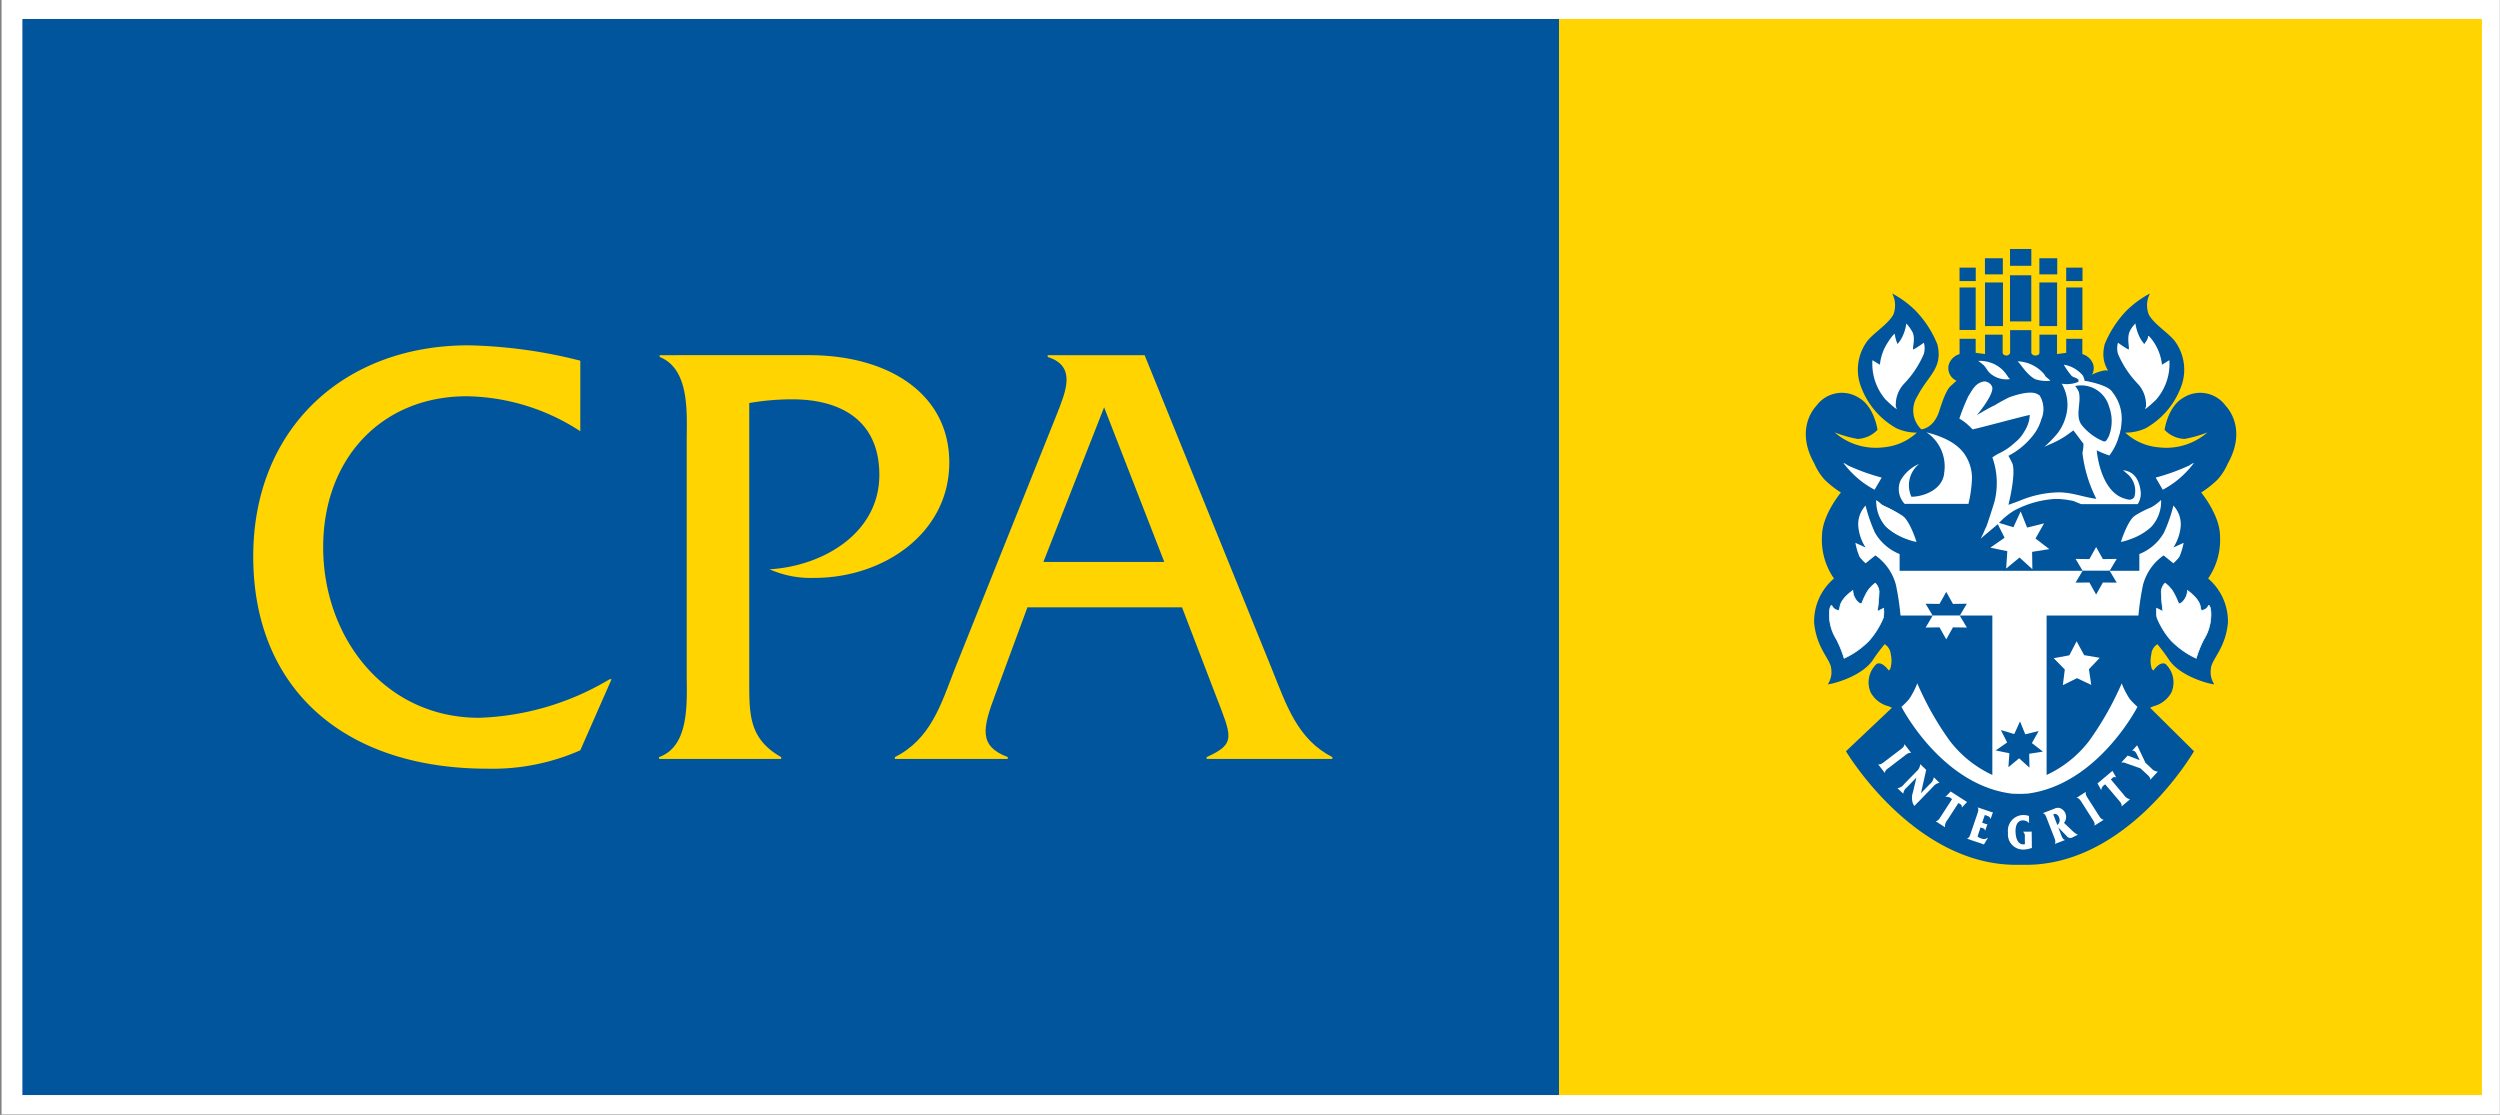
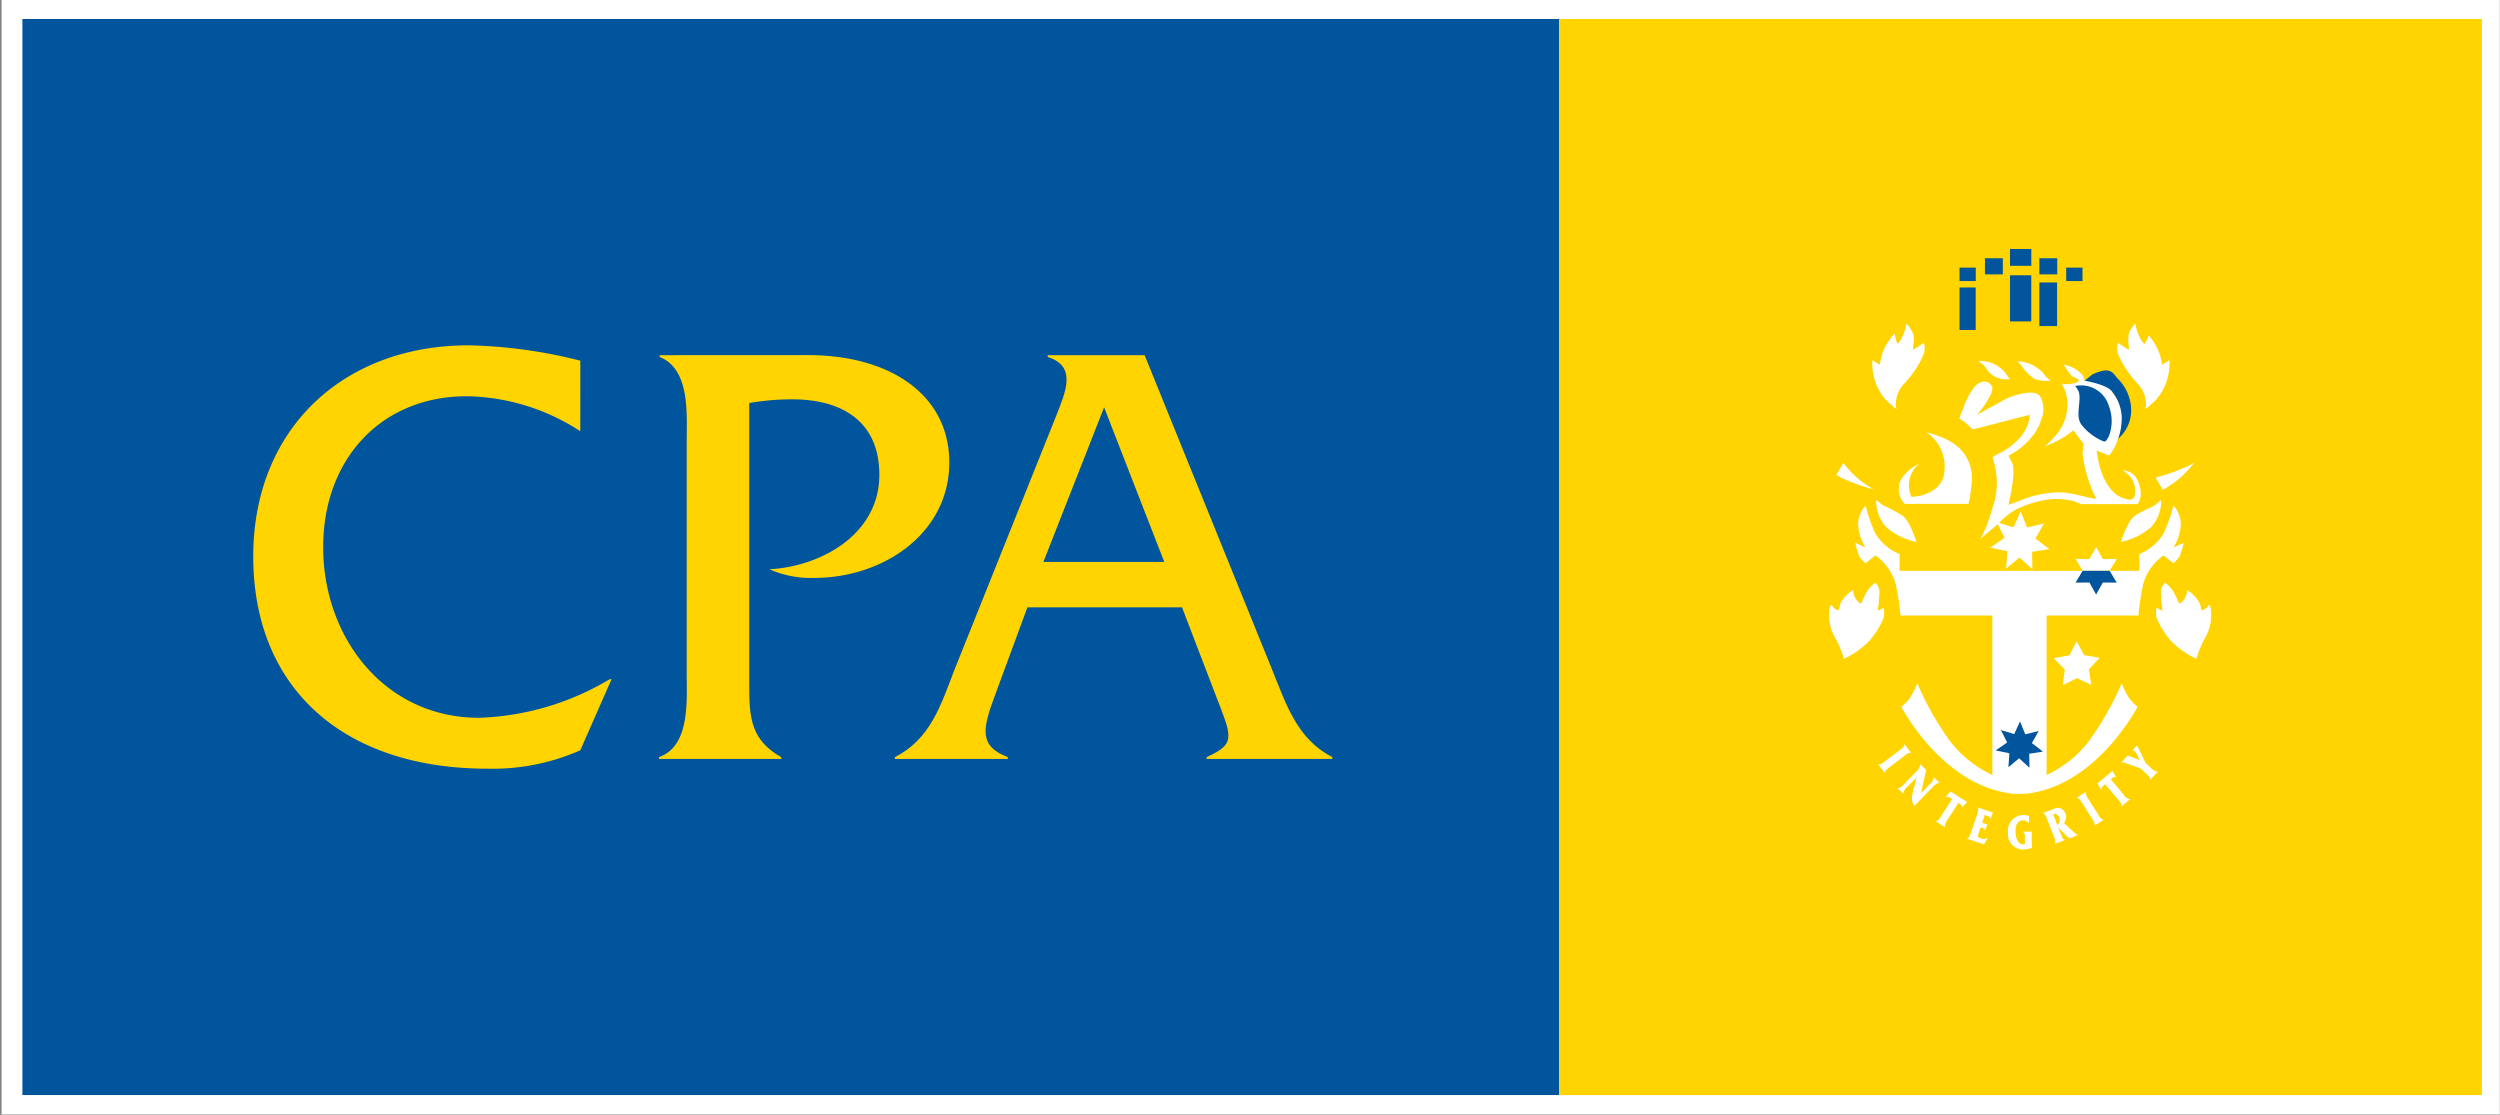
<svg xmlns="http://www.w3.org/2000/svg" id="Layer_1" data-name="Layer 1" width="91.465mm" height="40.788mm" viewBox="0 0 259.27 115.62">
  <rect x="0" y="0" width="259.27" height="115.62" fill="#808080" stroke="none" />
  <defs>
    <style>.cls-1{fill:#fff;}.cls-2{fill:#00559d;}.cls-3{fill:#ffd400;}.cls-4{fill:none;stroke:#fff;stroke-width:0.071px;}</style>
  </defs>
  <title>cpa-public-practice-logo-kl</title>
  <rect class="cls-1" x="1.159" y="0.965" width="257.094" height="113.612" />
  <path class="cls-1" d="M257.254,1.965V113.577H2.159V1.965H257.254m2-2H.159V115.577H259.254Z" />
  <rect class="cls-2" x="2.322" y="1.97" width="159.439" height="111.596" />
  <rect class="cls-3" x="161.68" y="1.97" width="95.715" height="111.598" />
-   <path class="cls-2" d="M209.381,34.239h1.284v2.366a.434.434,0,0,0,.404.267c.377,0,.438-.242.438-.242v-1.92h1.822v2.008l.955-.125V35.14h1.672v1.583a1.691,1.691,0,0,1,1.113,1.025,1.419,1.419,0,0,1-.779,1.732s.197.19.526.484c.341.287.688.819,1.261,2.654.584,1.841,1.865,1.91,1.865,1.91a2.72,2.72,0,0,0,.414-3.43c-1.111-2.177-2.689-2.899-2.084-5.39a11.041,11.041,0,0,1,2.225-3.452,10.222,10.222,0,0,1,2.471-1.818,2.638,2.638,0,0,0-.121,2.178c.508.968,1.976,1.862,2.682,2.733a4.989,4.989,0,0,1,.6,4.928,8.179,8.179,0,0,1-3.6,4.134,4.947,4.947,0,0,1-2.121.456,5.788,5.788,0,0,0,3.424,1.52,6.492,6.492,0,0,0,5.097-1.544,12.435,12.435,0,0,1-2.386.679,3.044,3.044,0,0,1-2.058-.943s.314-2.374,1.913-3.311a3.266,3.266,0,0,1,4.442.842s2.297,2.248.197,5.97a5.915,5.915,0,0,1-1.07,1.667,10.206,10.206,0,0,1-1.687,1.33s1.933,2.317,1.953,4.492a7.063,7.063,0,0,1-1.23,4.427,5.851,5.851,0,0,1,2.054,4.564c-.244,2.686-1.69,3.793-1.765,4.762a2.299,2.299,0,0,0,.338,1.637c.119.102-3.258-.572-4.616-2.435a20.276,20.276,0,0,0-1.274-1.717,1.365,1.365,0,0,0-.631,1.065,2.81,2.81,0,0,0,.044,1.475c.13.19.175.19.175.19s.652-.989,1.252-.678a2.615,2.615,0,0,1,.606,2.97,2.966,2.966,0,0,1-1.645,1.356,2.322,2.322,0,0,0-.556.218l4.548,4.507s-6.771,11.78-17.427,11.78h-1.022c-10.654,0-17.644-11.78-17.644-11.78l4.765-4.507a2.192,2.192,0,0,0-.555-.218,2.95,2.95,0,0,1-1.637-1.356,2.61,2.61,0,0,1,.604-2.97c.602-.312,1.256.678,1.256.678s.041,0,.17-.19a2.952,2.952,0,0,0,.049-1.475,1.375,1.375,0,0,0-.635-1.065,17.308,17.308,0,0,0-1.277,1.717c-1.355,1.862-4.738,2.536-4.615,2.435a2.321,2.321,0,0,0,.344-1.637c-.082-.969-1.523-2.076-1.77-4.762a5.849,5.849,0,0,1,2.059-4.564,7.018,7.018,0,0,1-1.242-4.427c.02-2.175,1.963-4.492,1.963-4.492a10.529,10.529,0,0,1-1.692-1.33,5.926,5.926,0,0,1-1.06-1.667c-2.108-3.722.189-5.97.189-5.97a3.271,3.271,0,0,1,4.446-.842c1.6.937,1.91,3.311,1.91,3.311a3.041,3.041,0,0,1-2.058.943,12.419,12.419,0,0,1-2.385-.679,6.484,6.484,0,0,0,5.098,1.544,5.81,5.81,0,0,0,3.428-1.52,4.957,4.957,0,0,1-2.125-.456,8.144,8.144,0,0,1-3.604-4.134,4.995,4.995,0,0,1,.604-4.928c.707-.871,2.179-1.766,2.69-2.733a2.668,2.668,0,0,0-.125-2.178,10.208,10.208,0,0,1,2.46,1.818,10.882,10.882,0,0,1,2.225,3.452c.609,2.49-.961,3.213-2.073,5.39a2.714,2.714,0,0,0,.411,3.43s1.281-.069,1.861-1.91c.576-1.834.918-2.366,1.256-2.654.332-.294.528-.484.528-.484a1.418,1.418,0,0,1-.776-1.732,1.67,1.67,0,0,1,1.098-1.025V35.14h1.669v1.452l.97.125V34.71h1.827v1.92a.417.417,0,0,0,.397.242.41.41,0,0,0,.377-.267V34.239h.92Z" />
  <path class="cls-1" d="M210.246,82.307c7.291-.911,11.429-9.001,11.429-9.001a9.755,9.755,0,0,1-.773-.775,7.878,7.878,0,0,1-.861-1.662,32.287,32.287,0,0,1-3.342,5.917,11.783,11.783,0,0,1-4.449,3.583V63.835h9.523a27.857,27.857,0,0,1,.48-3.193,5.401,5.401,0,0,1,2.132-3.041l1.012.818a4.705,4.705,0,0,0,.629-.675,7.428,7.428,0,0,0,.438-1.449l-1.066.484a4.834,4.834,0,0,0,.728-1.933,2.851,2.851,0,0,0-.728-2.416,15.59,15.59,0,0,1-.973,2.803,5.083,5.083,0,0,1-2.556,2.224v1.738H197.005V57.457a5.14,5.14,0,0,1-2.56-2.224,15.99,15.99,0,0,1-.968-2.803,2.846,2.846,0,0,0-.726,2.416,4.729,4.729,0,0,0,.726,1.933l-1.06-.484a6.99,6.99,0,0,0,.431,1.449,4.446,4.446,0,0,0,.629.675l1.015-.818a5.423,5.423,0,0,1,2.127,3.041,27.833,27.833,0,0,1,.481,3.193h9.522V80.368a11.794,11.794,0,0,1-4.448-3.583,31.565,31.565,0,0,1-3.336-5.917,8.104,8.104,0,0,1-.867,1.662,8.921,8.921,0,0,1-.775.775s4.173,8.157,11.521,9.011c0,0,.557.015.81.015.256,0,.718-.025.718-.025" />
  <rect class="cls-2" x="214.283" y="27.756" width="1.69" height="1.392" />
-   <rect class="cls-2" x="214.283" y="29.815" width="1.681" height="4.406" />
  <rect class="cls-2" x="203.221" y="27.756" width="1.68" height="1.392" />
  <rect class="cls-2" x="203.221" y="29.815" width="1.674" height="4.406" />
  <path class="cls-1" d="M206.876,37.787c1.23.653,1.323,1.466,1.617,1.52a2.527,2.527,0,0,1-2.197-.682c-.196-.207-.414-.625-.623-.801l-.517-.399a3.617,3.617,0,0,1,1.72.363" />
  <path class="cls-1" d="M212.043,38.862c.103.276.404.378.595.624a3.606,3.606,0,0,1-1.612-.178c-.926-.543-1.447-1.565-1.795-1.837a3.789,3.789,0,0,1,2.812,1.391" />
  <path class="cls-1" d="M205.408,55.862c.371-.679.462-1.052.577-1.21.305-.817.844-2.574.844-2.574a7.852,7.852,0,0,0-.205-4.638,5.399,5.399,0,0,1,.654-.403,6.393,6.393,0,0,0,1.708-1.16,3.789,3.789,0,0,0,.938-1.1,3.462,3.462,0,0,0,.582-1.738c-.344.026-5.35,1.392-5.944,1.491a5.573,5.573,0,0,0-1.361-1.117,21.654,21.654,0,0,1,.914-2.286c.474-.763.776-1.432,1.664-1.57a.916.916,0,0,1,.806.514c.334.725-1.558,2.974-1.558,2.974s1.467-.876,1.803-.992a17.117,17.117,0,0,1,1.557-.855c2.608-.923,2.978-.234,3.136-.19a2.688,2.688,0,0,1,.179,2.48,4.733,4.733,0,0,1-.706,1.463,7.763,7.763,0,0,1-2.706,2.32s.168.296.42.811c.377,1.132-.42,4.274-.42,4.274s1.215-.431,1.323-.489a10.861,10.861,0,0,1,3.462-.788c1.594-.126,2.928.484,4.333.654a14.084,14.084,0,0,1-1.442-4.769,4.767,4.767,0,0,0,.109-.936c-.384-.521-1.044-1.393-1.044-1.393s-.392.276-.575.419a9.188,9.188,0,0,1-1.912,1.042l-.531.247a11.807,11.807,0,0,0,1.389-1.432,5.02,5.02,0,0,0,.879-1.862,4.321,4.321,0,0,0-.467-3.26,3.12,3.12,0,0,0,1.71-.177c.058-.057.032-.156.032-.229-.221-.235-.449-.202-.7-.391a7.093,7.093,0,0,1-.824-1.173,3.243,3.243,0,0,1,1.985,1.141,2.404,2.404,0,0,1,.18.525c.532.186.866-.436,1.272-.623a16.566,16.566,0,0,1,1.946,2.294,3.781,3.781,0,0,1,.608,2.923,4.048,4.048,0,0,1-.352,1.421,5.931,5.931,0,0,1-.914,1.74,10.956,10.956,0,0,1-1.309-.536s.334,4.352,2.98,5.027c.475.152.647.119.914-.17a2.292,2.292,0,0,0-.627-2.333l-.539-.46c1.527.145,1.738,1.636,1.818,2.098a2.084,2.084,0,0,1-.291,1.419h-5.865l-.83-.337-.729-.129-.65-.067h-.603a10.294,10.294,0,0,0-4.157,1.207,7.586,7.586,0,0,0-1.494,1.211.434.434,0,0,0-.106.122Z" />
  <path class="cls-2" d="M218.727,42.165a4.314,4.314,0,0,1-.045,3.132c-.148.186-.231.609-.58.452a5.6,5.6,0,0,1-2.129-1.571c-.852-.94-.088-2.405-.377-3.52a2.484,2.484,0,0,0-.385-.625,3.003,3.003,0,0,1,3.516,2.133" />
  <path class="cls-1" d="M204.012,47.559a4.293,4.293,0,0,1,.48,2.39,13.375,13.375,0,0,1-.347,2.305h-6.618a2.249,2.249,0,0,1-.446-2.377,3.983,3.983,0,0,1,1.948-1.764,2.858,2.858,0,0,0-.801,3.404c1.148.007,3.288-.68,3.409-2.538a4.271,4.271,0,0,0-1.844-4.147c1.666.437,3.45,1.163,4.219,2.728" />
-   <path class="cls-1" d="M191.172,48.009a9.984,9.984,0,0,0,1.916,1.939,10.108,10.108,0,0,0,1.323.843l.735-1.261a21.766,21.766,0,0,1-3.527-1.272,1.35,1.35,0,0,0-.447-.25" />
+   <path class="cls-1" d="M191.172,48.009a9.984,9.984,0,0,0,1.916,1.939,10.108,10.108,0,0,0,1.323.843a21.766,21.766,0,0,1-3.527-1.272,1.35,1.35,0,0,0-.447-.25" />
  <path class="cls-1" d="M195.139,52.355a9.135,9.135,0,0,1,1.941,1.047,3.037,3.037,0,0,0,.352.42,2.161,2.161,0,0,1,.314.621,3.374,3.374,0,0,1,.379,1.425c-.289.186-.724-.176-1.013-.306a3.795,3.795,0,0,1-2.186-2.06,6.567,6.567,0,0,1-.311-1.535c.264.044.344.231.524.388" />
  <rect class="cls-2" x="205.854" y="26.784" width="1.855" height="1.67" />
-   <rect class="cls-2" x="205.861" y="29.294" width="1.864" height="4.524" />
  <rect class="cls-2" x="211.5" y="26.784" width="1.853" height="1.67" />
  <rect class="cls-2" x="211.5" y="29.294" width="1.838" height="4.524" />
  <rect class="cls-2" x="208.455" y="28.55" width="2.205" height="4.784" />
  <rect class="cls-2" x="208.456" y="25.822" width="2.209" height="1.744" />
  <polygon class="cls-2" points="210.723 77.064 211.865 77.948 210.447 78.171 210.471 79.617 209.4 78.641 208.288 79.565 208.391 78.121 206.971 77.825 208.157 77.001 207.508 75.713 208.893 76.13 209.493 74.817 210.038 76.155 211.43 75.809 210.723 77.064" />
  <polygon class="cls-1" points="211.096 55.849 212.531 56.948 210.747 57.231 210.773 59.033 209.442 57.819 208.053 58.967 208.176 57.165 206.41 56.796 207.891 55.769 207.084 54.156 208.807 54.68 209.56 53.04 210.228 54.712 211.988 54.277 211.096 55.849" />
  <path class="cls-1" d="M194.188,37.353a5.659,5.659,0,0,0,1.376,4.101c1.597,1.516,1.054.753,1.054.753a3.17,3.17,0,0,1,.834-2.392,10.32,10.32,0,0,0,2.066-3.111,2.096,2.096,0,0,0,0-1.163,11.424,11.424,0,0,1-1.047.69c-.264.11.289-1.163-.189-1.888a3.95,3.95,0,0,0-.583-.794,4.413,4.413,0,0,1-.609,1.738l-.297.396a3.453,3.453,0,0,1-.283-1.011c.037-.255-.688.651-1.092,1.483a5.455,5.455,0,0,0-.459,1.669Z" />
  <path class="cls-1" d="M224.981,37.353a5.647,5.647,0,0,1-1.377,4.101c-1.592,1.516-1.053.753-1.053.753a3.165,3.165,0,0,0-.834-2.392,10.286,10.286,0,0,1-2.062-3.111,2.015,2.015,0,0,1,0-1.163,10.905,10.905,0,0,0,1.047.69c.256.11-.201-1.11.181-1.888a2.663,2.663,0,0,1,.582-.794,4.55,4.55,0,0,0,.615,1.738l.294.396s.429-.543.397-.793c-.039-.256.582.434.974,1.266a5.248,5.248,0,0,1,.472,1.669Z" />
  <path class="cls-1" d="M194.586,51.852a3.907,3.907,0,0,0,1.015,2.789,6.33,6.33,0,0,0,2.247,1.305,4.283,4.283,0,0,0,.912.254s-.691-2.208-1.461-2.717a10.235,10.235,0,0,0-1.698-.872,5.859,5.859,0,0,1-1.015-.759" />
  <path class="cls-1" d="M227.532,48.009a9.865,9.865,0,0,1-1.914,1.939,10.06,10.06,0,0,1-1.32.843l-.738-1.261a21.508,21.508,0,0,0,3.519-1.272,1.489,1.489,0,0,1,.453-.25" />
  <path class="cls-1" d="M224.125,51.852a3.903,3.903,0,0,1-1.017,2.789,6.269,6.269,0,0,1-2.25,1.305,4.341,4.341,0,0,1-.904.254s.689-2.208,1.451-2.717a10.413,10.413,0,0,1,1.703-.872,5.616,5.616,0,0,0,1.017-.759" />
  <path class="cls-1" d="M194.481,60.476a3.441,3.441,0,0,0-.801.835,8.126,8.126,0,0,0-.617,1.305s-.397.035-.758-.723a1.721,1.721,0,0,1-.148-.655s-1.197.796-1.338,1.67a1.45,1.45,0,0,1-.111.397.819.819,0,0,1-.715-.47c-.103-.209-.334.324-.264,1.23a4.813,4.813,0,0,0,.73,2.242,11.618,11.618,0,0,1,.793,1.963,8.75,8.75,0,0,0,2.607-1.849,8.631,8.631,0,0,0,1.459-2.357,3.28,3.28,0,0,0,.03-.982l-.653.329a18.722,18.722,0,0,0,.184-2.065,1.383,1.383,0,0,0-.398-.87" />
  <path class="cls-4" d="M194.481,60.476a3.441,3.441,0,0,0-.801.835,8.126,8.126,0,0,0-.617,1.305s-.397.035-.758-.723a1.721,1.721,0,0,1-.148-.655s-1.197.796-1.338,1.67a1.45,1.45,0,0,1-.111.397.819.819,0,0,1-.715-.47c-.103-.209-.334.324-.264,1.23a4.813,4.813,0,0,0,.73,2.242,11.618,11.618,0,0,1,.793,1.963,8.75,8.75,0,0,0,2.607-1.849,8.631,8.631,0,0,0,1.459-2.357,3.28,3.28,0,0,0,.03-.982l-.653.329a18.722,18.722,0,0,0,.184-2.065A1.383,1.383,0,0,0,194.481,60.476Z" />
  <path class="cls-1" d="M224.536,60.476a3.255,3.255,0,0,1,.793.835,8.219,8.219,0,0,1,.623,1.305s.395.035.758-.723a1.636,1.636,0,0,0,.146-.655s1.191.796,1.338,1.67a1.806,1.806,0,0,0,.105.397.835.835,0,0,0,.726-.47c.099-.209.331.324.256,1.23a4.854,4.854,0,0,1-.723,2.242,11.354,11.354,0,0,0-.793,1.963,8.862,8.862,0,0,1-2.614-1.849A8.405,8.405,0,0,1,223.7,64.064a3.151,3.151,0,0,1-.037-.982l.65.329a18.718,18.718,0,0,1-.176-2.065,1.375,1.375,0,0,1,.398-.87" />
  <path class="cls-4" d="M224.536,60.476a3.255,3.255,0,0,1,.793.835,8.219,8.219,0,0,1,.623,1.305s.395.035.758-.723a1.636,1.636,0,0,0,.146-.655s1.191.796,1.338,1.67a1.806,1.806,0,0,0,.105.397.835.835,0,0,0,.726-.47c.099-.209.331.324.256,1.23a4.854,4.854,0,0,1-.723,2.242,11.354,11.354,0,0,0-.793,1.963,8.862,8.862,0,0,1-2.614-1.849A8.405,8.405,0,0,1,223.7,64.064a3.151,3.151,0,0,1-.037-.982l.65.329a18.718,18.718,0,0,1-.176-2.065A1.374,1.374,0,0,1,224.536,60.476Z" />
  <polygon class="cls-1" points="216.145 67.945 217.76 68.22 216.639 69.407 216.879 71.032 215.398 70.331 213.934 71.059 214.137 69.432 212.988 68.262 214.609 67.961 215.363 66.502 216.145 67.945" />
  <path class="cls-1" d="M195.948,79.581c-.211.16-.462.31-.467.577l-.01.006-.684-.89.016-.01c.25.065.465-.143.678-.304l1.549-1.181c.213-.163.467-.32.467-.582l.02-.01.679.886-.01.013c-.257-.06-.477.141-.688.307Z" />
  <path class="cls-1" d="M198.534,83.587a1.205,1.205,0,0,1-.213-.497,1.705,1.705,0,0,1,.064-.916l.359-1.514-.01-.005-.959.984a.998.998,0,0,0-.389.658l-.01.01-.586-.558.012-.011a1.004,1.004,0,0,0,.658-.405l1.256-1.293a1.115,1.115,0,0,0,.424-.776l.008-.013.625.604-.016.01-.539,2.396.941-.966a1.077,1.077,0,0,0,.389-.663l.013-.014.575.558-.01.01a1.074,1.074,0,0,0-.652.409Z" />
  <path class="cls-1" d="M201.958,85.048a1.015,1.015,0,0,0-.245.723l-.011.016-.948-.613.01-.014c.256-.026.394-.292.54-.52l1.141-1.76a.941.941,0,0,0-.164-.131.664.664,0,0,0-.502-.095l-.037.01.566-.588.065.056,1.627,1.044-.551.588a.323.323,0,0,0-.162-.377.496.496,0,0,0-.197-.088Z" />
  <path class="cls-1" d="M205.088,86.743a.989.989,0,0,0,.388.213.647.647,0,0,0,.667-.077l.024.01-.418.688-1.744-.592.002-.015c.246-.091.315-.372.4-.628l.629-1.851c.092-.256.209-.531.066-.746l.005-.012,1.39.472a.341.341,0,0,0,.174.03l.013.002-.248.716H206.43c-.036-.266-.27-.32-.457-.387l-.133-.042-.273.8.372.126a.297.297,0,0,0,.15.022l.02.01-.239.694-.012-.011c.01-.216-.181-.257-.328-.308l-.132-.043Z" />
  <path class="cls-1" d="M210.723,87.935a2.737,2.737,0,0,1-.885.173,1.573,1.573,0,0,1-1.601-1.545,1.556,1.556,0,0,1,.01-.207,1.617,1.617,0,0,1,1.387-1.817q.069-.009.139-.013a1.905,1.905,0,0,1,.65.096l.01.723h-.025a.862.862,0,0,0-.615-.266c-.545.01-.766.486-.766,1.12.008.64.199,1.376.801,1.365A.834.834,0,0,0,210,87.546l-.011-.766a.555.555,0,0,0-.171-.505v-.02l.884-.01Z" />
  <path class="cls-1" d="M212.938,84.453l.424,1.105a.661.661,0,0,0,.183-.781.633.633,0,0,0-.314-.355.376.376,0,0,0-.254.019Zm.782,2.034c.101.253.179.542.427.62l.01.013-1.051.404L213.1,87.511c.135-.227,0-.492-.093-.743l-.708-1.815c-.098-.251-.171-.534-.424-.617l-.006-.013,1.156-.439a.851.851,0,0,1,.562-.091.974.974,0,0,1,.467,1.547l.841.796a2.343,2.343,0,0,0,.592.436l-.514.251a.466.466,0,0,1-.648-.124l-.001-.001-.863-.889Z" />
  <path class="cls-1" d="M217.612,84.491c.148.23.275.487.54.516l.011.017-.949.6-.006-.01c.09-.253-.096-.478-.24-.71l-1.045-1.642c-.148-.227-.283-.497-.545-.522l-.004-.013.94-.6.007.013c-.08.246.103.483.244.71Z" />
  <path class="cls-1" d="M220.266,82.442a.994.994,0,0,0,.623.447l.006.01-.865.733-.006-.015c.054-.251-.162-.463-.336-.674L218.333,81.35a.534.534,0,0,0-.176.118.674.674,0,0,0-.236.452v.04l-.394-.721.065-.043,1.484-1.251.401.694a.316.316,0,0,0-.406.05.526.526,0,0,0-.148.155Z" />
  <path class="cls-1" d="M223.092,79.657a1.02,1.02,0,0,0,.674.367l.01.012-.774.831-.007-.012c.023-.257-.223-.437-.42-.625l-.592-.543-1.496-.53a.833.833,0,0,0-.473-.077l-.008-.015.653-.708.01.005,1.235.477-.281-.578a1.171,1.171,0,0,0-.196-.311.304.304,0,0,0-.288-.088l-.013-.013.505-.552.016.01.86,1.81Z" />
  <path class="cls-2" d="M216.194,39.486s2.457.403,2.901,1.194a4.459,4.459,0,0,1,.929,3.129,5.813,5.813,0,0,1-.355,1.69,3.918,3.918,0,0,0,1.303-3.582,4.7,4.7,0,0,0-1.41-2.717c-.287-.36-.574-.904-1.42-.761a4.824,4.824,0,0,0-1.154.4Z" />
-   <polygon class="cls-2" points="203.244 63.844 203.979 62.61 202.539 62.631 201.842 61.383 201.143 62.631 199.699 62.613 200.436 63.844 203.244 63.844" />
-   <polygon class="cls-1" points="203.244 63.844 203.979 65.081 202.539 65.061 201.842 66.307 201.143 65.061 199.704 65.081 200.436 63.844 203.244 63.844" />
  <polygon class="cls-1" points="218.787 59.194 219.523 57.964 218.086 57.982 217.385 56.731 216.688 57.982 215.254 57.964 215.988 59.194 218.787 59.194" />
  <polygon class="cls-2" points="218.787 59.194 219.523 60.425 218.086 60.41 217.385 61.659 216.688 60.41 215.254 60.425 215.988 59.194 218.787 59.194" />
  <path class="cls-3" d="M60.181,44.725a22.093,22.093,0,0,0-11.78-3.63c-8.779,0-14.885,6.427-14.885,15.656,0,9.354,6.369,17.691,16.167,17.691a28.098,28.098,0,0,0,13.552-4.006h.191l-3.245,7.377a22.554,22.554,0,0,1-9.608,1.908c-15.02,0-24.311-8.399-24.311-22.017,0-13.173,9.291-21.891,22.333-21.891a50.838,50.838,0,0,1,11.587,1.593Z" />
  <path class="cls-3" d="M83.876,36.833c8.276,0,14.573,4.006,14.573,11.133,0,7.323-6.806,11.967-14.005,11.967a10.588,10.588,0,0,1-4.639-.892c5.467-.318,11.389-3.687,11.389-9.798,0-5.6-3.947-7.829-9.036-7.829a25.864,25.864,0,0,0-4.455.383V70.494c0,3.562-.064,6.107,3.31,8.024v.189H68.347v-.19c3.246-1.15,2.869-5.854,2.869-8.722V45.805c0-2.859.377-7.509-2.804-8.785v-.186Z" />
  <path class="cls-3" d="M114.505,42.243,108.206,58.28h12.54Zm-7.954,20.744-3.306,8.971c-1.341,3.568-1.785,5.408,1.268,6.559v.191H92.805v-.191c3.69-1.85,4.774-5.41,6.174-9.04l10.629-26.531c.89-2.297,2.1-4.969-.955-5.926V36.834h10.054l13.235,32.643c1.464,3.63,2.606,7.19,6.232,9.04v.191h-13.037v-.191c3.113-1.403,2.606-2.101.887-6.559l-3.438-8.971Z" />
</svg>